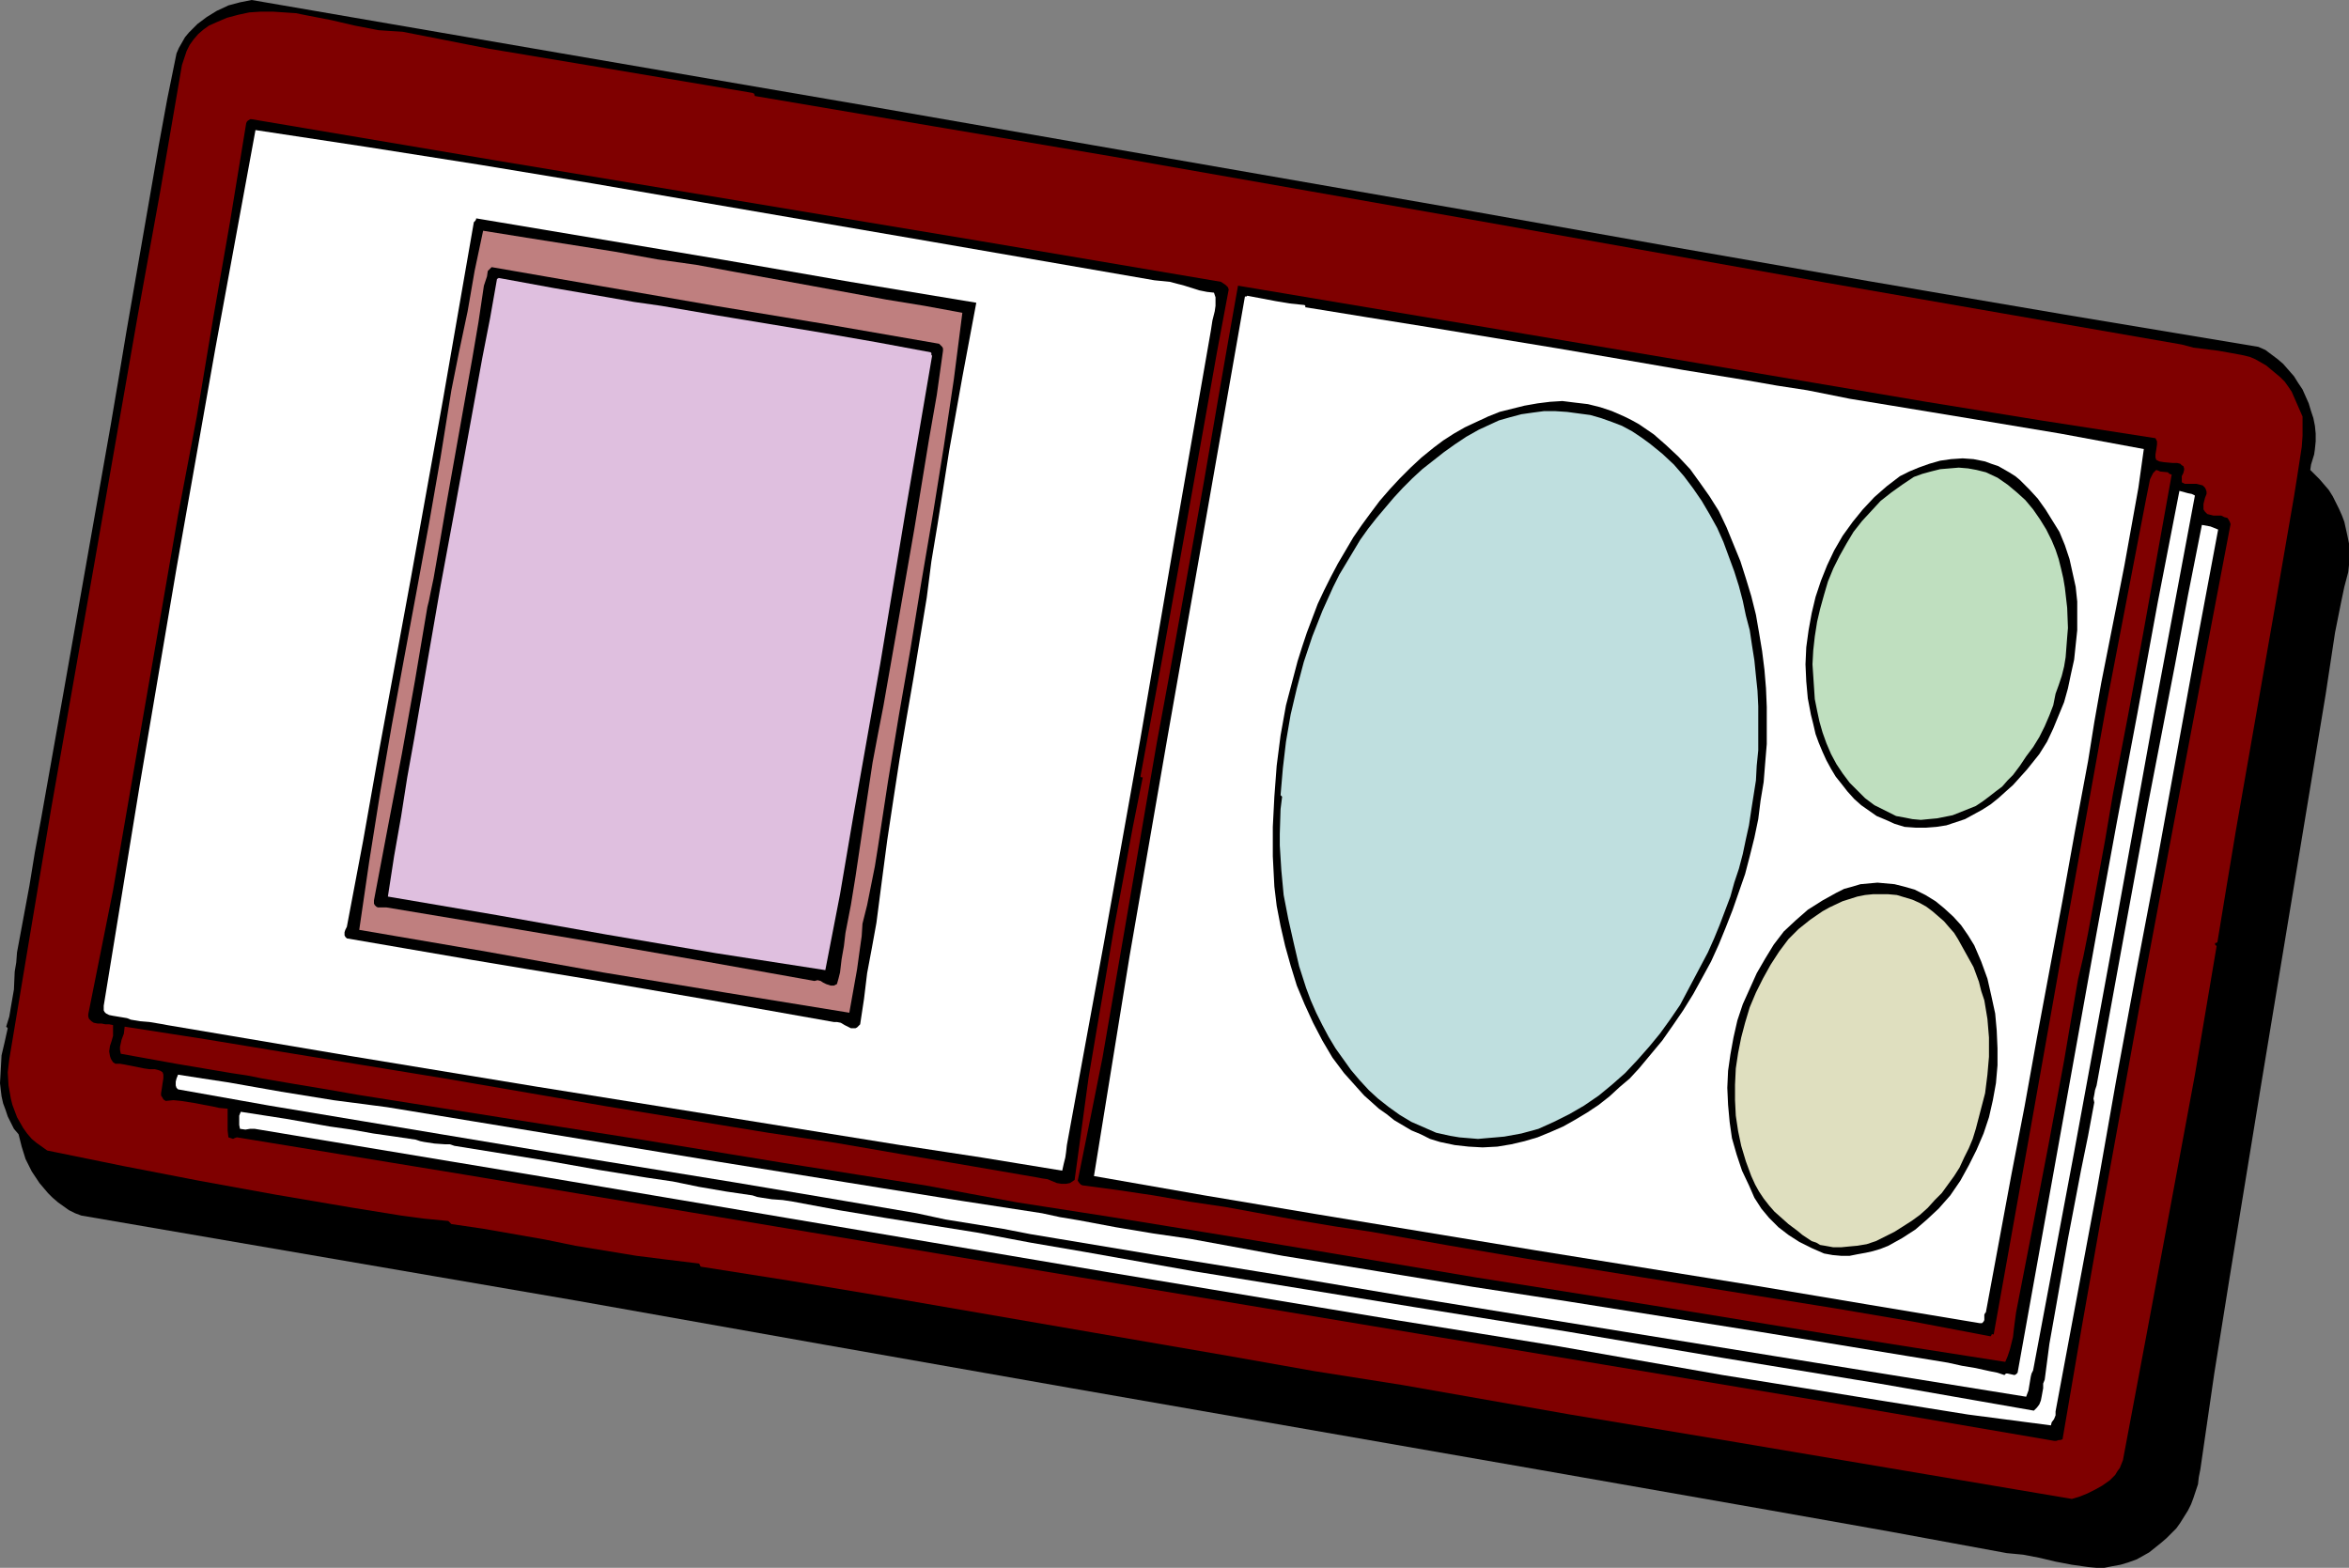
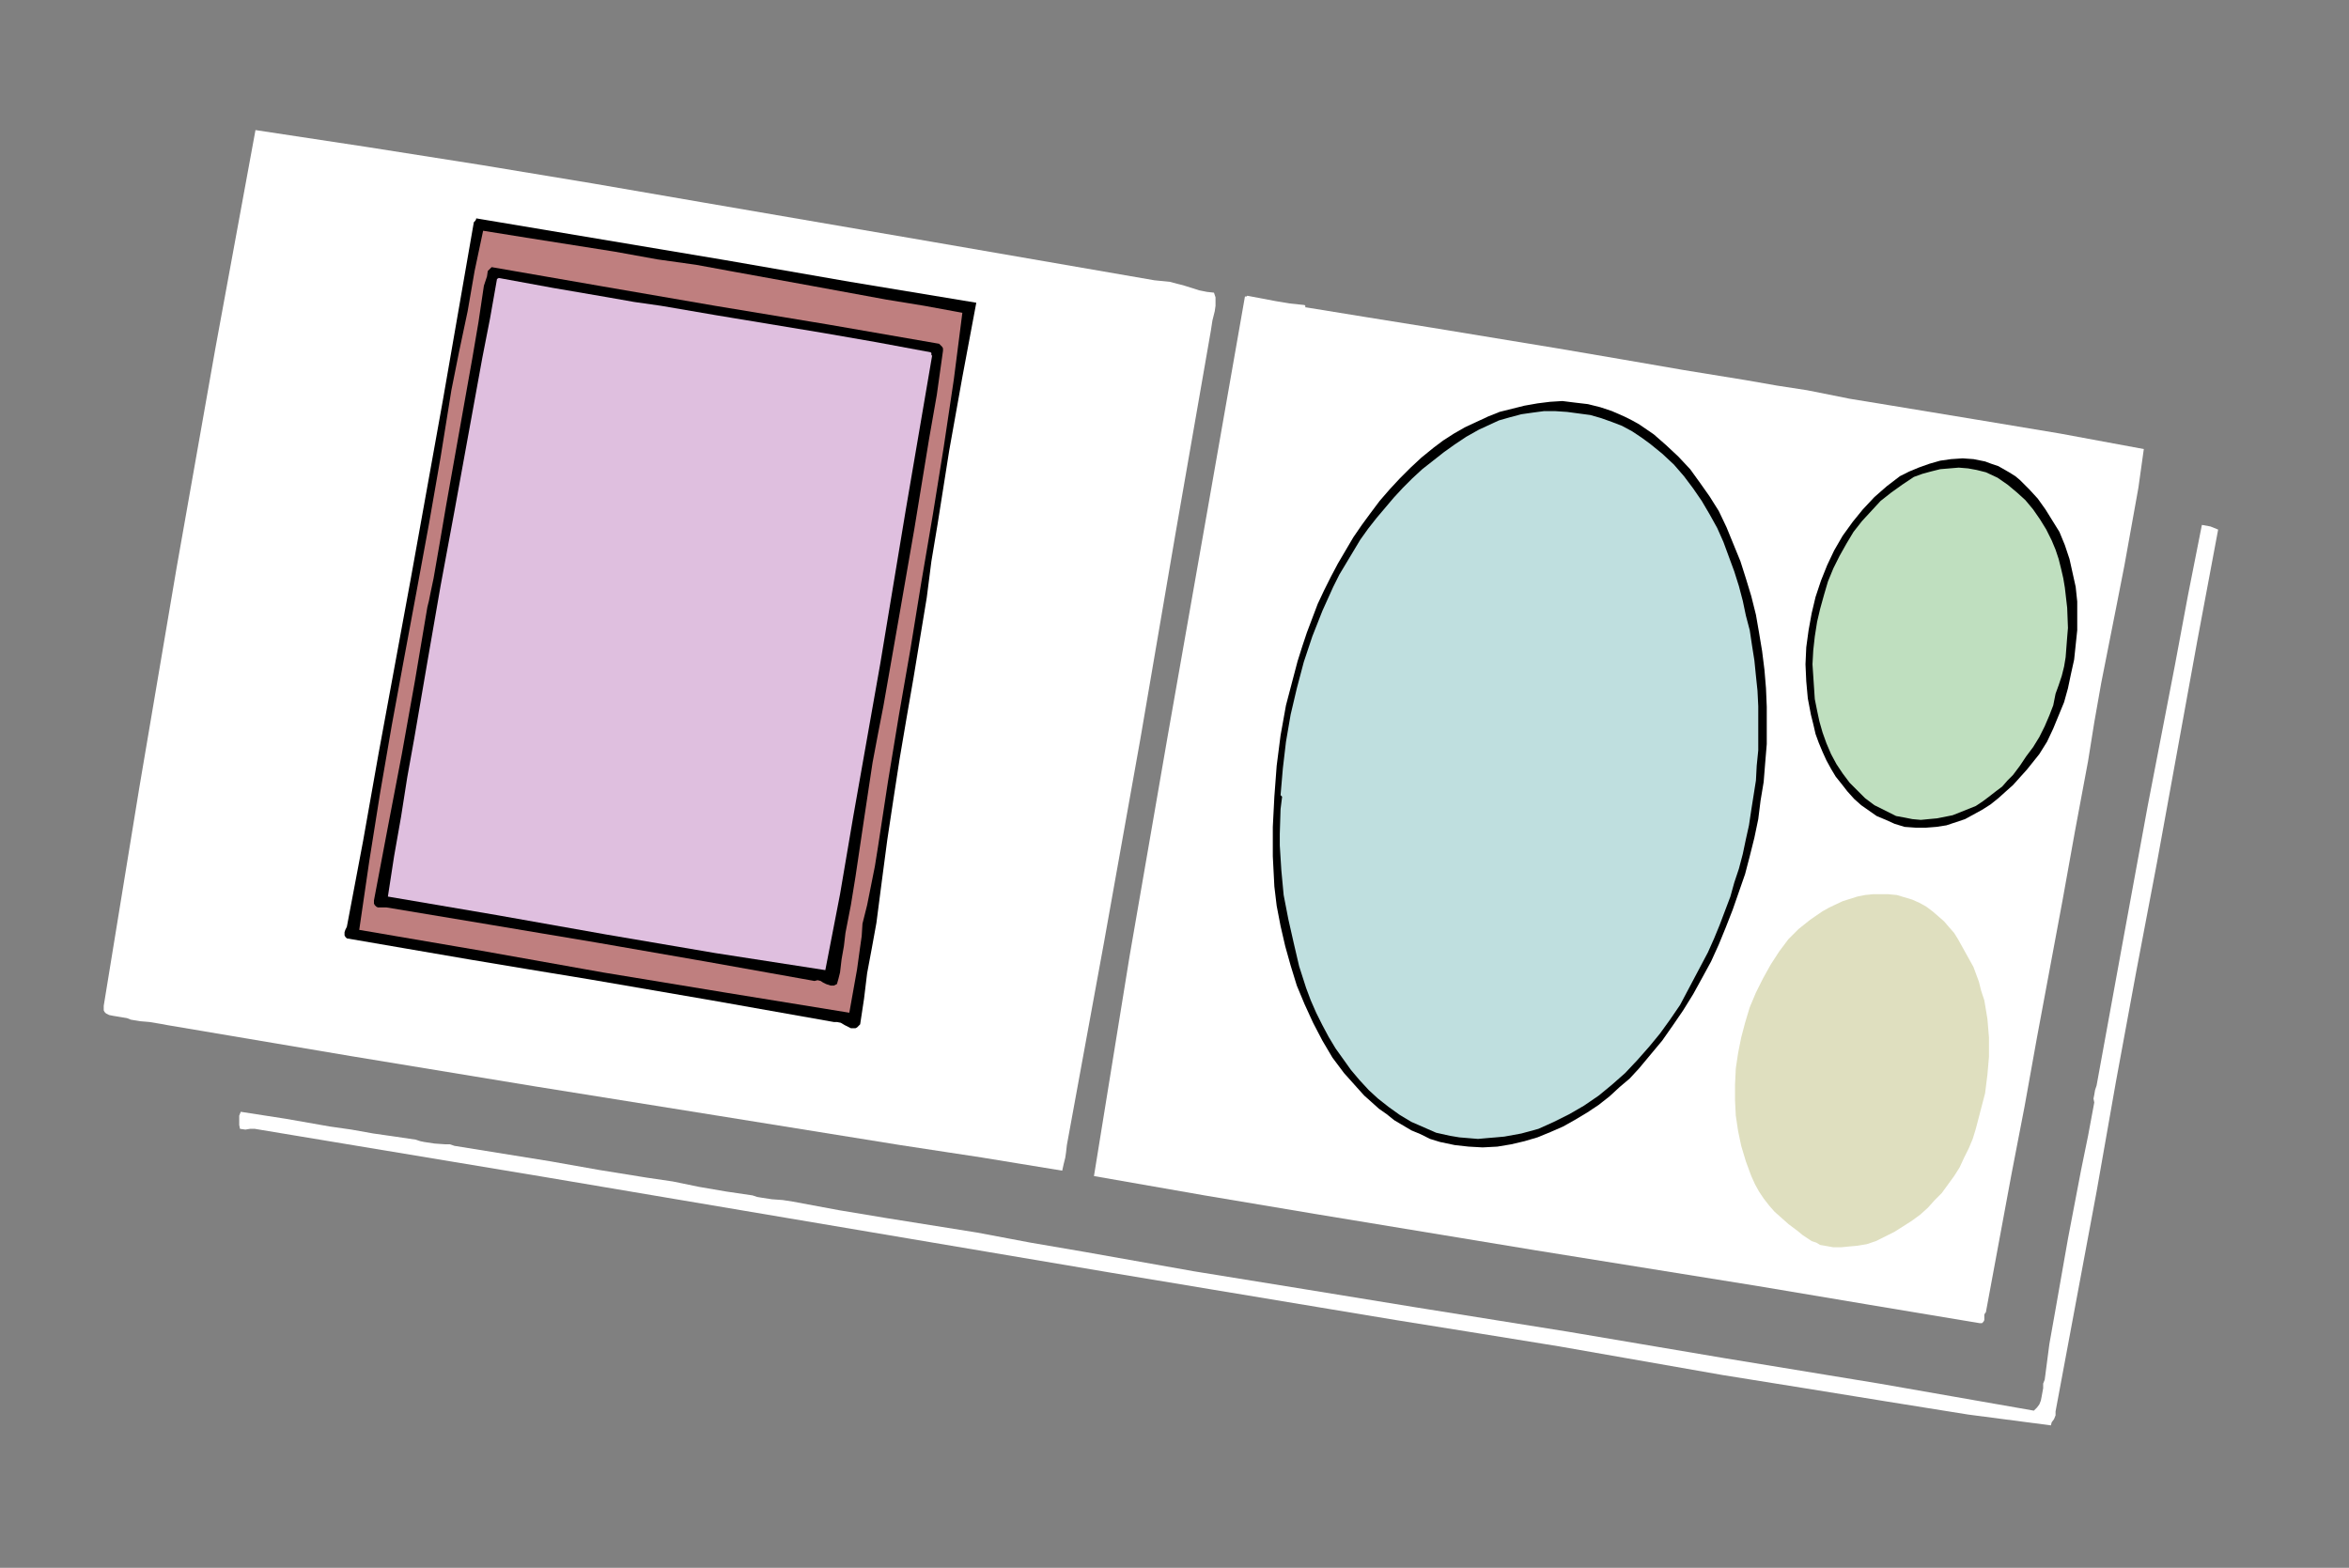
<svg xmlns="http://www.w3.org/2000/svg" xmlns:ns1="http://sodipodi.sourceforge.net/DTD/sodipodi-0.dtd" xmlns:ns2="http://www.inkscape.org/namespaces/inkscape" version="1.0" width="129.724mm" height="86.595mm" id="svg17" ns1:docname="Picture Frame 1.wmf">
  <rect width="100%" height="100%" fill="#808080" stroke="none" />
  <ns1:namedview id="namedview17" pagecolor="#ffffff" bordercolor="#000000" borderopacity="0.25" ns2:showpageshadow="2" ns2:pageopacity="0.0" ns2:pagecheckerboard="0" ns2:deskcolor="#d1d1d1" ns2:document-units="mm" />
  <defs id="defs1">
    <pattern id="WMFhbasepattern" patternUnits="userSpaceOnUse" width="6" height="6" x="0" y="0" />
  </defs>
-   <path style="fill:#000000;fill-opacity:1;fill-rule:evenodd;stroke:none" d="m 308.332,44.285 40.885,7.273 40.723,7.111 40.723,6.95 40.723,6.788 1.454,0.646 1.293,0.97 1.293,0.97 1.131,0.97 1.131,1.293 1.131,1.293 0.808,1.293 0.97,1.455 0.646,1.455 0.646,1.455 0.485,1.616 0.485,1.455 0.323,1.616 0.162,1.616 v 1.616 l -0.162,1.616 -0.162,1.131 -0.646,2.101 -0.162,1.131 0.97,0.97 0.97,0.97 0.97,1.131 0.97,1.131 0.808,1.293 0.646,1.293 0.646,1.293 0.646,1.455 0.485,1.293 0.323,1.455 0.323,1.455 0.323,1.616 v 1.455 1.455 1.616 l -0.162,1.455 -0.808,3.071 -0.646,3.071 -1.293,6.465 -1.939,12.768 -13.413,81.135 -6.626,40.567 -3.232,20.203 -2.909,20.041 -0.323,1.616 -0.162,1.455 -0.485,1.455 -0.485,1.455 -0.485,1.293 -0.646,1.293 -0.808,1.293 -0.808,1.293 -0.808,1.131 -1.131,1.131 -0.97,0.97 -1.131,0.97 -2.424,1.939 -2.586,1.455 -1.778,0.646 -1.616,0.485 -1.778,0.323 -1.616,0.323 h -1.616 l -1.778,-0.162 -3.394,-0.485 -3.394,-0.646 -3.394,-0.808 -3.394,-0.646 -3.394,-0.323 -24.563,-4.525 -24.563,-4.364 -48.803,-8.566 -97.283,-16.97 -51.389,-9.051 -51.874,-9.213 -51.712,-8.889 -51.712,-8.889 -1.293,-0.485 -1.293,-0.646 -1.131,-0.808 -1.131,-0.808 -1.131,-0.97 -0.97,-0.97 -1.778,-2.101 L 6.626,244.536 5.333,241.95 4.525,239.364 3.878,236.778 2.909,235.647 2.262,234.354 1.616,233.061 1.131,231.606 0.646,230.313 0.323,228.859 0.162,227.566 0,226.111 l 0.162,-2.909 0.162,-2.909 0.646,-2.748 0.646,-2.909 -0.162,-0.162 -0.162,-0.162 0.646,-2.101 0.323,-1.939 0.646,-3.717 0.162,-3.717 0.323,-1.939 0.162,-2.101 2.586,-13.9 1.131,-6.95 1.293,-6.95 4.848,-27.314 4.848,-27.476 2.424,-13.738 2.424,-13.738 1.616,-9.536 1.616,-9.697 3.394,-19.556 3.394,-19.556 1.778,-9.697 1.939,-9.536 0.485,-1.131 0.646,-1.131 0.646,-1.131 0.808,-0.97 1.778,-1.778 L 43.147,3.556 45.248,2.263 47.672,1.131 50.096,0.485 52.52,0 l 63.832,10.99 31.997,5.495 31.997,5.495 63.994,11.152 z" id="path1" />
-   <path style="fill:#7f0000;fill-opacity:1;fill-rule:evenodd;stroke:none" d="m 157.075,19.395 0.323,0.162 0.162,0.485 37.168,6.303 37.33,6.303 74.498,13.091 74.498,13.253 18.584,3.232 18.584,3.232 37.168,6.465 v 0 0 l 2.424,0.646 2.586,0.323 2.586,0.323 2.747,0.485 2.586,0.485 1.293,0.323 1.131,0.485 1.131,0.646 1.131,0.646 0.97,0.808 0.97,0.808 0.97,0.808 0.97,0.97 0.808,1.131 0.646,0.97 1.131,2.586 1.131,2.586 v 2.101 1.939 l -0.162,2.263 -0.323,2.101 -0.646,4.202 -0.646,4.041 -4.04,23.435 -4.04,23.112 -4.04,23.112 -1.939,11.637 -1.939,11.799 -0.323,0.162 h -0.162 v 0.323 l 0.162,0.162 0.162,0.162 -2.262,13.415 -2.262,13.415 -5.01,26.991 -5.01,26.829 -5.01,26.668 -0.323,0.808 -0.323,0.808 -0.485,0.646 -0.485,0.808 -1.131,1.131 -1.616,1.131 -1.454,0.808 -1.616,0.808 -1.616,0.646 -1.616,0.485 -69.811,-11.799 -34.906,-5.818 -34.906,-6.142 -18.422,-2.909 -18.261,-3.232 -36.522,-6.303 -36.522,-6.303 -18.422,-3.071 -18.422,-2.909 -0.162,-0.323 -0.162,-0.323 -6.626,-0.808 -6.464,-0.808 -12.766,-2.101 -6.302,-1.293 -6.464,-1.131 -6.464,-1.131 -6.626,-0.97 -0.323,-0.323 -0.323,-0.323 -5.01,-0.485 -4.848,-0.646 -5.01,-0.808 -5.01,-0.808 -16.16,-2.748 -15.998,-2.909 -15.837,-3.071 -15.837,-3.232 -1.131,-0.808 -1.131,-0.808 -0.97,-0.808 -0.97,-1.131 -0.808,-1.131 -0.646,-1.131 -0.646,-1.131 -0.97,-2.586 -0.323,-1.293 -0.485,-2.748 -0.162,-2.748 0.323,-2.748 4.363,-26.183 4.363,-26.021 9.05,-51.396 9.05,-51.719 4.686,-25.86 4.525,-26.345 0.485,-1.455 0.485,-1.455 0.646,-1.293 0.808,-1.131 0.97,-1.131 1.131,-0.97 1.131,-0.808 1.454,-0.646 2.262,-0.97 2.424,-0.646 2.262,-0.485 2.424,-0.162 h 2.424 l 2.424,0.162 2.424,0.162 2.424,0.485 5.01,0.97 4.848,1.131 5.01,0.97 2.424,0.162 2.586,0.162 9.05,1.778 9.05,1.778 18.422,3.071 18.261,3.071 z" id="path2" />
-   <path style="fill:#000000;fill-opacity:1;fill-rule:evenodd;stroke:none" d="m 254.843,58.831 0.97,0.646 0.485,0.485 0.162,0.485 -2.424,12.93 -2.262,12.768 -4.525,25.375 -4.525,25.213 -4.686,25.375 0.162,0.162 h 0.162 0.162 l -2.101,10.506 -1.939,10.506 -1.939,10.344 -1.778,10.506 -1.778,10.344 -1.778,10.506 -1.454,10.667 -1.454,10.667 -0.485,0.323 -0.485,0.323 -0.808,0.162 h -0.97 l -0.97,-0.162 -1.939,-0.808 -1.131,-0.162 -0.808,-0.162 -14.059,-2.424 -14.221,-2.424 -14.059,-2.424 -14.059,-2.101 -33.613,-5.495 -33.774,-5.818 -33.613,-5.495 -16.645,-2.748 -16.645,-2.586 -0.162,1.455 -0.485,1.293 -0.323,1.455 v 0.646 l 0.162,0.808 11.635,2.101 11.474,1.939 3.232,0.485 3.232,0.646 6.626,1.131 6.787,1.131 6.464,1.131 29.573,4.687 29.734,4.687 29.573,4.849 29.573,4.687 9.534,1.778 9.696,1.778 19.715,3.071 19.877,3.232 9.858,1.616 9.696,1.616 36.683,6.142 36.683,5.818 36.683,5.98 18.422,2.909 18.584,2.909 0.485,-1.131 0.485,-1.455 0.646,-2.586 0.162,-1.455 0.162,-1.293 0.323,-2.424 3.394,-17.455 3.394,-17.617 3.232,-17.455 1.454,-8.566 1.454,-8.404 1.131,-4.849 0.97,-4.849 1.778,-9.697 1.778,-9.697 1.616,-9.536 3.232,-16.809 3.07,-16.647 5.979,-33.294 -0.485,-0.162 -0.323,-0.323 -1.616,-0.162 -0.323,-0.162 -0.485,-0.162 -0.646,0.646 -0.323,0.646 -0.323,0.646 -0.162,0.808 -0.323,1.616 -0.323,1.616 -4.202,21.819 -4.202,21.819 -7.918,43.962 -3.878,21.819 -3.878,21.819 -3.878,21.658 -3.878,21.658 -0.162,-0.162 -0.323,0.162 v 0.162 l -0.162,0.162 -16.16,-3.071 -16.16,-2.748 -32.158,-5.172 -32.158,-5.172 -16.16,-2.748 -16.483,-2.909 -7.595,-1.131 -7.757,-1.293 -15.029,-2.748 -7.595,-1.131 -7.434,-1.293 -7.595,-1.131 -7.272,-0.97 -0.323,-0.162 -0.323,-0.323 -0.323,-0.485 2.586,-12.768 2.586,-12.93 2.262,-13.091 2.262,-13.091 4.525,-26.345 2.262,-13.091 2.424,-13.091 3.717,-20.688 3.717,-20.849 3.555,-20.688 1.778,-10.182 1.778,-10.021 24.078,4.041 24.078,4.041 23.917,4.041 23.917,4.041 47.672,8.081 23.917,3.879 23.917,3.717 0.323,0.646 v 0.646 l -0.162,1.131 -0.162,0.97 v 0.646 l 0.162,0.485 0.646,0.323 0.97,0.162 1.778,0.162 h 0.97 l 0.646,0.162 0.323,0.323 0.323,0.162 0.162,0.485 v 0.323 l -0.162,0.646 -0.323,0.646 v 0.646 0.646 l 0.646,0.323 h 0.808 1.616 l 0.646,0.162 0.646,0.162 0.485,0.485 0.162,0.323 0.162,0.485 v 0.485 l -0.323,0.808 -0.323,1.293 v 0.646 0.485 l 0.323,0.485 0.485,0.485 0.646,0.162 0.646,0.162 h 1.616 l 0.646,0.323 0.646,0.162 0.323,0.485 0.162,0.323 0.162,0.485 -4.525,23.759 -4.525,23.92 -9.05,48.002 -4.363,24.082 -4.363,23.92 -4.202,23.759 -4.04,23.597 -0.485,0.162 h -0.323 l -0.485,0.162 h -0.485 l -47.187,-8.081 -47.349,-7.92 -95.021,-15.839 -94.859,-15.839 -47.51,-7.92 -47.349,-7.758 -0.485,0.162 -0.323,0.162 -0.485,-0.162 -0.485,-0.162 -0.162,-1.455 v -3.071 -1.455 l -1.778,-0.162 -1.454,-0.323 -1.778,-0.323 -1.616,-0.323 -3.07,-0.485 -1.616,-0.162 -1.616,0.162 -0.485,-0.323 -0.162,-0.323 -0.323,-0.485 v -0.485 l 0.162,-0.97 0.162,-1.131 0.162,-0.97 v -0.485 -0.323 l -0.162,-0.485 -0.485,-0.323 -0.485,-0.162 -0.646,-0.162 h -1.131 l -1.131,-0.162 -4.04,-0.808 -0.97,-0.162 h -0.97 l -0.485,-0.323 -0.323,-0.485 -0.162,-0.323 -0.162,-0.485 -0.162,-0.97 0.162,-1.131 0.323,-0.97 0.323,-1.131 v -1.131 -1.131 l -0.808,-0.162 h -0.808 l -0.808,-0.162 h -0.808 l -0.808,-0.162 -0.485,-0.323 -0.485,-0.485 -0.162,-0.485 v -0.485 l 2.586,-12.93 2.586,-12.93 2.262,-13.091 2.262,-13.091 4.525,-26.021 2.262,-13.091 2.262,-13.091 3.878,-20.365 3.394,-20.365 1.778,-10.182 1.778,-10.182 3.394,-20.688 0.162,-0.323 0.162,-0.162 0.485,-0.323 h 0.323 l 50.742,8.566 50.581,8.404 50.419,8.404 z" id="path3" />
  <path style="fill:#ffffff;fill-opacity:1;fill-rule:evenodd;stroke:none" d="m 240.945,58.508 1.616,0.162 1.616,0.162 3.07,0.808 3.07,0.97 1.616,0.323 1.454,0.162 0.323,0.97 v 0.808 0.97 l -0.162,1.131 -0.485,1.939 -0.323,2.101 -7.434,42.669 -7.272,42.507 -7.595,42.507 -7.757,42.345 -0.162,1.455 -0.162,1.131 -0.323,1.293 -0.323,1.455 -16.806,-2.748 -16.968,-2.586 -38.138,-6.142 -38.299,-6.142 -38.299,-6.303 -38.299,-6.465 -0.808,-0.162 -0.97,-0.162 -1.939,-0.323 -1.939,-0.162 -1.939,-0.323 -0.808,-0.323 -0.97,-0.162 -1.939,-0.323 -0.808,-0.162 -0.646,-0.323 -0.323,-0.323 -0.162,-0.323 v -0.323 -0.646 l 3.717,-22.789 3.717,-22.789 7.757,-45.739 8.08,-45.739 8.403,-45.739 23.432,3.556 23.594,3.717 23.432,3.879 23.432,4.041 47.026,8.081 z" id="path4" />
  <path style="fill:#000000;fill-opacity:1;fill-rule:evenodd;stroke:none" d="m 203.777,63.195 -2.909,15.516 -2.747,15.354 -2.424,15.354 -1.293,7.758 -0.97,7.596 -2.747,16.647 -1.454,8.404 -1.454,8.566 -1.293,8.404 -1.293,8.566 -1.131,8.566 -1.131,8.728 -0.97,5.334 -0.97,5.172 -0.646,5.334 -0.808,5.334 -0.323,0.323 -0.323,0.323 -0.323,0.162 h -0.323 -0.646 l -0.646,-0.323 -0.646,-0.323 -0.808,-0.485 -0.808,-0.162 h -0.646 l -25.533,-4.525 -25.371,-4.364 -12.766,-2.101 -12.605,-2.101 -25.371,-4.364 -0.323,-0.323 -0.162,-0.323 v -0.646 l 0.162,-0.485 0.323,-0.646 3.394,-17.94 3.232,-18.263 3.394,-18.425 3.394,-18.425 6.626,-36.85 6.464,-37.173 0.162,-0.162 0.162,-0.162 0.162,-0.323 v -0.162 l 26.018,4.364 26.018,4.364 26.018,4.525 z" id="path5" />
  <path style="fill:#bf7f7f;fill-opacity:1;fill-rule:evenodd;stroke:none" d="m 137.198,54.144 8.08,1.131 7.918,1.455 15.998,2.909 15.837,2.909 7.918,1.293 7.918,1.455 -1.778,13.9 -2.101,14.061 -2.262,14.061 -2.424,14.223 -2.262,13.9 -2.424,13.9 -2.262,13.738 -2.101,13.738 -0.646,4.041 -0.808,4.041 -0.808,4.041 -0.97,3.879 -0.162,2.586 -0.323,2.263 -0.646,4.687 -0.808,4.525 -0.808,4.525 -12.928,-2.101 -12.928,-2.101 -25.533,-4.202 -25.371,-4.525 -25.533,-4.364 2.101,-14.384 2.262,-14.223 2.424,-14.061 2.586,-14.061 2.586,-13.9 2.586,-14.061 2.424,-13.9 2.262,-14.061 1.616,-8.081 1.778,-8.404 1.454,-8.404 1.778,-8.404 9.05,1.455 18.422,2.909 z" id="path6" />
  <path style="fill:#000000;fill-opacity:1;fill-rule:evenodd;stroke:none" d="m 196.021,71.761 0.646,0.646 0.162,0.323 v 0.485 l -1.293,9.213 -1.616,9.213 -3.07,18.748 -3.232,18.587 -1.616,9.213 -1.616,9.213 -1.131,5.818 -1.131,5.98 -1.778,11.799 -1.778,11.96 -0.97,5.98 -1.131,5.818 -0.323,2.748 -0.485,2.748 -0.323,2.748 -0.323,1.293 -0.323,1.131 -0.646,0.323 h -0.646 l -0.485,-0.162 -0.485,-0.162 -0.646,-0.323 -0.485,-0.323 -0.646,-0.162 -0.646,0.162 -22.624,-4.041 -22.301,-3.879 -22.139,-3.717 -22.301,-3.717 H 79.83 78.861 l -0.323,-0.162 -0.323,-0.323 -0.162,-0.323 v -0.646 l 2.909,-15.354 2.909,-15.193 2.747,-15.354 2.586,-15.354 0.323,-1.293 0.323,-1.616 0.646,-3.071 1.293,-7.435 1.293,-7.596 5.494,-30.87 1.293,-7.596 1.131,-7.596 0.162,-0.485 0.162,-0.485 0.323,-0.97 0.162,-1.131 0.323,-0.323 0.485,-0.485 23.27,4.041 23.432,4.041 23.432,3.879 z" id="path7" />
  <path style="fill:#dfbfdf;fill-opacity:1;fill-rule:evenodd;stroke:none" d="m 194.243,73.539 0.162,0.162 v 0.485 h 0.162 l -5.494,32.163 -5.333,32.163 -5.656,32.001 -2.747,16.162 -3.07,15.839 -11.474,-1.778 -11.474,-1.778 -22.786,-3.879 -22.786,-4.041 -22.786,-3.879 1.293,-8.404 1.454,-8.243 1.293,-8.243 1.454,-8.081 2.747,-16.001 2.747,-15.839 2.909,-15.677 2.909,-16.001 2.909,-16.001 1.616,-8.243 1.454,-8.243 h 0.162 l 0.162,-0.162 11.474,2.101 11.312,1.939 5.494,0.97 5.656,0.808 11.312,1.939 22.462,3.717 11.15,1.939 z" id="path8" />
  <path style="fill:#ffffff;fill-opacity:1;fill-rule:evenodd;stroke:none" d="m 272.619,64.164 12.928,2.101 13.09,2.101 26.502,4.364 13.251,2.263 13.09,2.263 12.928,2.101 6.464,1.131 6.302,0.97 8.888,1.778 8.888,1.455 17.614,2.909 17.453,2.909 8.726,1.616 8.726,1.616 -1.131,8.081 -1.454,8.081 -1.454,8.081 -1.616,8.243 -3.232,16.324 -1.454,8.243 -1.293,8.081 -2.747,14.708 -2.586,14.384 -5.333,28.607 -2.586,14.384 -2.747,14.223 -5.333,28.769 -0.162,0.162 -0.162,0.323 v 0.808 0.323 l -0.162,0.323 -0.323,0.323 h -0.485 l -23.27,-3.879 -23.109,-3.879 -46.218,-7.435 -46.056,-7.596 -23.109,-3.879 -23.109,-4.041 3.717,-22.951 3.717,-22.951 7.918,-45.739 8.08,-45.901 8.08,-46.063 h 0.323 l 0.162,-0.162 5.979,1.131 2.909,0.485 3.07,0.323 0.162,0.162 v 0.323 z" id="path9" />
  <path style="fill:#000000;fill-opacity:1;fill-rule:evenodd;stroke:none" d="m 358.752,106.671 1.616,3.394 1.454,3.556 1.454,3.556 1.131,3.556 1.131,3.717 0.97,3.879 0.646,3.717 0.646,3.879 0.485,3.879 0.323,3.879 0.162,3.879 v 3.879 3.879 l -0.323,3.879 -0.323,4.041 -0.646,3.879 -0.485,3.879 -0.808,3.879 -0.97,3.879 -0.97,3.717 -1.293,3.717 -1.293,3.717 -1.454,3.717 -1.454,3.556 -1.616,3.556 -1.939,3.556 -1.778,3.232 -2.101,3.394 -2.101,3.071 -2.262,3.232 -2.424,2.909 -2.424,2.909 -1.939,2.101 -2.101,1.778 -2.101,1.939 -2.262,1.778 -2.424,1.616 -2.424,1.455 -2.586,1.455 -2.586,1.131 -2.747,1.131 -2.747,0.808 -2.747,0.646 -2.909,0.485 -3.07,0.162 -2.909,-0.162 -2.909,-0.323 -3.07,-0.646 -2.101,-0.646 -1.939,-0.97 -1.939,-0.808 -3.555,-2.101 -1.616,-1.293 -1.616,-1.131 -1.616,-1.455 -1.454,-1.293 -1.454,-1.616 -2.747,-3.071 -2.424,-3.232 -2.101,-3.556 -1.939,-3.717 -1.778,-3.879 -1.616,-3.879 -1.293,-4.202 -1.131,-4.041 -0.97,-4.202 -0.808,-4.202 -0.485,-4.041 -0.323,-6.303 v -6.142 l 0.323,-6.303 0.485,-6.465 0.808,-6.303 1.131,-6.303 1.616,-6.142 0.808,-3.071 0.97,-3.071 0.97,-2.909 2.262,-5.98 1.293,-2.748 1.454,-2.909 1.454,-2.748 1.616,-2.748 1.616,-2.748 1.778,-2.586 1.778,-2.424 1.939,-2.586 2.101,-2.424 2.101,-2.263 2.262,-2.263 2.262,-2.101 2.586,-2.101 1.939,-1.455 2.262,-1.455 2.262,-1.293 2.424,-1.131 2.424,-1.131 2.424,-0.97 2.586,-0.646 2.586,-0.646 2.747,-0.485 2.586,-0.323 2.586,-0.162 2.586,0.323 2.747,0.323 2.586,0.646 2.424,0.808 2.586,1.131 1.616,0.808 1.454,0.808 3.07,2.101 2.586,2.263 2.586,2.424 2.424,2.586 2.101,2.909 1.939,2.748 z" id="path10" />
  <path style="fill:#bfdfdf;fill-opacity:1;fill-rule:evenodd;stroke:none" d="m 359.721,113.136 1.131,3.071 1.131,3.071 0.97,3.071 0.808,3.071 0.646,3.071 0.808,3.071 0.485,3.232 0.485,3.071 0.323,3.232 0.323,3.071 0.162,3.232 v 3.071 6.142 l -0.323,3.232 -0.162,3.071 -0.485,3.071 -0.485,3.071 -0.485,3.232 -0.646,2.909 -0.646,3.071 -0.808,3.071 -0.97,2.909 -0.808,2.909 -2.262,5.98 -1.131,2.748 -1.293,2.909 -2.909,5.495 -2.909,5.495 -2.101,3.071 -2.101,2.909 -2.262,2.748 -2.424,2.748 -2.586,2.748 -2.747,2.424 -2.747,2.263 -3.07,2.101 -3.07,1.778 -3.232,1.616 -3.232,1.455 -3.555,0.97 -1.778,0.323 -1.778,0.323 -1.778,0.162 -1.939,0.162 -1.778,0.162 -1.939,-0.162 -1.939,-0.162 -1.939,-0.323 -2.909,-0.646 -2.586,-1.131 -2.586,-1.131 -2.424,-1.455 -2.262,-1.616 -2.262,-1.778 -1.939,-1.778 -1.939,-2.101 -1.778,-2.101 -1.616,-2.263 -1.616,-2.263 -1.454,-2.424 -1.293,-2.424 -1.293,-2.586 -1.131,-2.586 -0.97,-2.586 -1.454,-4.525 -1.131,-4.849 -1.131,-5.01 -0.97,-5.01 -0.485,-5.172 -0.323,-5.172 v -2.424 l 0.162,-5.172 0.323,-2.586 -0.162,-0.162 -0.162,-0.162 0.485,-5.657 0.646,-5.495 0.97,-5.657 1.293,-5.495 1.454,-5.495 1.778,-5.334 2.101,-5.334 2.262,-5.01 1.293,-2.586 2.909,-4.849 1.454,-2.424 1.616,-2.263 1.778,-2.263 1.778,-2.101 1.778,-2.101 1.939,-2.101 1.939,-1.939 2.101,-1.939 2.262,-1.778 2.262,-1.778 2.262,-1.616 2.424,-1.616 2.586,-1.455 2.101,-0.97 2.101,-0.97 2.262,-0.646 2.424,-0.646 2.262,-0.323 2.424,-0.323 h 2.424 l 2.424,0.162 2.424,0.323 2.424,0.323 2.262,0.646 2.262,0.808 2.101,0.808 2.101,1.131 1.939,1.293 1.778,1.293 2.586,2.101 2.424,2.263 2.101,2.424 1.939,2.586 1.778,2.586 1.616,2.748 1.616,2.909 z" id="path11" />
  <path style="fill:#000000;fill-opacity:1;fill-rule:evenodd;stroke:none" d="m 429.856,111.035 1.131,2.748 0.97,2.909 0.646,2.909 0.646,2.909 0.323,3.071 v 2.909 3.071 l -0.323,3.071 -0.323,3.071 -0.646,2.909 -0.646,3.071 -0.808,2.909 -1.131,2.748 -1.131,2.748 -1.293,2.748 -1.616,2.586 -2.586,3.232 -2.909,3.232 -1.454,1.293 -1.616,1.455 -1.616,1.293 -1.778,1.131 -1.778,0.97 -1.778,0.97 -1.939,0.646 -1.939,0.646 -2.101,0.323 -2.101,0.162 h -2.262 l -2.262,-0.162 -2.101,-0.646 -1.778,-0.808 -1.939,-0.808 -1.616,-1.131 -1.616,-1.131 -1.454,-1.293 -1.454,-1.616 -1.131,-1.455 -1.293,-1.616 -0.97,-1.616 -0.97,-1.778 -0.808,-1.778 -0.808,-1.939 -0.646,-1.778 -0.485,-2.101 -0.485,-1.939 -0.646,-3.394 -0.323,-3.556 -0.162,-3.556 0.162,-3.556 0.485,-3.556 0.646,-3.556 0.808,-3.394 1.131,-3.394 1.293,-3.232 1.454,-3.071 1.778,-3.071 2.101,-2.909 2.101,-2.586 2.424,-2.586 2.586,-2.263 2.747,-2.101 1.939,-0.97 1.939,-0.808 2.262,-0.808 2.262,-0.646 2.262,-0.323 2.424,-0.162 2.262,0.162 2.424,0.485 1.293,0.485 1.454,0.485 1.131,0.646 1.131,0.646 1.293,0.808 0.97,0.808 1.939,1.939 1.778,1.939 1.616,2.263 z" id="path12" />
  <path style="fill:#bfdfbf;fill-opacity:1;fill-rule:evenodd;stroke:none" d="m 428.24,112.813 0.808,1.939 0.646,1.939 0.485,1.939 0.485,2.101 0.323,1.939 0.485,4.202 0.162,4.202 -0.162,1.939 -0.162,2.101 -0.162,2.101 -0.323,1.939 -0.485,1.939 -0.646,1.939 -0.646,1.778 -0.485,2.424 -0.808,2.101 -0.97,2.263 -1.131,2.263 -1.293,2.101 -1.454,1.939 -1.293,1.939 -1.454,1.939 -1.131,1.131 -1.131,1.293 -1.293,0.97 -1.454,1.131 -1.293,0.97 -1.454,0.97 -1.616,0.646 -1.616,0.646 -1.616,0.646 -1.616,0.323 -1.616,0.323 -1.778,0.162 -1.616,0.162 -1.778,-0.162 -1.616,-0.323 -1.778,-0.323 -2.262,-1.131 -2.262,-1.131 -1.939,-1.455 -1.616,-1.616 -1.616,-1.616 -1.454,-1.939 -1.293,-1.939 -1.131,-2.101 -0.97,-2.263 -0.808,-2.263 -0.646,-2.263 -0.485,-2.263 -0.485,-2.424 -0.162,-2.424 -0.162,-2.424 -0.162,-2.424 0.162,-2.909 0.323,-2.909 0.485,-3.071 0.646,-2.748 0.808,-2.909 0.808,-2.748 1.131,-2.748 1.293,-2.586 1.454,-2.586 1.454,-2.424 1.778,-2.263 1.939,-2.101 1.939,-2.101 2.262,-1.778 2.262,-1.616 2.424,-1.616 1.778,-0.646 1.778,-0.485 1.939,-0.485 1.939,-0.162 1.939,-0.162 1.939,0.162 1.778,0.323 1.939,0.485 2.424,1.131 2.101,1.455 1.939,1.616 1.778,1.616 1.616,1.939 1.454,2.101 1.293,2.101 z" id="path13" />
-   <path style="fill:#ffffff;fill-opacity:1;fill-rule:evenodd;stroke:none" d="m 458.135,103.439 -8.565,45.739 -8.242,45.578 -8.403,45.739 -8.565,45.578 -0.323,0.646 -0.162,0.646 -0.485,2.909 -0.485,1.293 -26.018,-4.202 -26.018,-4.202 -51.874,-8.404 -25.856,-4.202 -25.856,-4.364 -26.018,-4.202 -26.179,-4.364 -5.818,-1.131 -5.979,-0.97 -5.979,-0.97 -5.979,-1.293 -18.907,-3.232 -19.23,-3.232 -38.784,-6.303 -38.784,-6.465 -19.392,-3.232 -19.069,-3.394 -0.323,-0.323 -0.162,-0.485 v -0.808 l 0.162,-0.646 0.323,-0.808 5.171,0.808 5.333,0.808 10.989,1.939 10.989,1.778 11.15,1.455 34.421,5.657 34.259,5.657 34.098,5.495 17.13,2.748 16.806,2.586 3.717,0.808 3.878,0.646 7.757,1.455 7.757,1.293 7.757,1.131 19.392,3.556 19.877,3.232 19.715,3.232 20.038,3.071 39.754,6.303 19.715,3.232 19.715,3.232 2.909,0.646 2.909,0.485 2.909,0.646 1.616,0.323 1.454,0.485 0.323,-0.323 h 0.323 l 1.454,0.323 0.323,-0.162 0.323,-0.323 8.242,-45.901 8.242,-45.901 4.202,-22.951 4.363,-23.112 4.202,-22.951 4.525,-23.274 1.778,0.485 0.808,0.162 z" id="path14" />
  <path style="fill:#ffffff;fill-opacity:1;fill-rule:evenodd;stroke:none" d="m 462.983,110.55 -4.363,23.274 -4.202,23.112 -4.202,23.112 -4.363,22.951 -4.202,22.789 -4.04,22.951 -8.565,45.901 v 0.808 l -0.323,0.808 -0.485,0.646 -0.162,0.646 -17.291,-2.263 -17.13,-2.748 -16.968,-2.748 -17.13,-2.748 -34.098,-5.98 -16.968,-2.748 -17.13,-2.748 -59.307,-9.859 -59.307,-10.021 -59.307,-10.021 -59.307,-9.859 -0.97,-0.162 h -0.97 l -0.97,0.162 -1.131,-0.162 -0.162,-0.808 v -0.97 -0.97 l 0.323,-0.808 9.373,1.455 9.211,1.616 4.525,0.646 4.525,0.808 4.525,0.646 4.363,0.646 0.97,0.323 0.808,0.162 2.101,0.323 2.262,0.162 h 0.97 l 0.97,0.323 20.038,3.232 10.019,1.778 10.019,1.616 5.494,0.808 5.494,1.131 5.656,0.97 5.494,0.808 0.97,0.323 0.97,0.162 2.101,0.323 2.262,0.162 2.101,0.323 9.534,1.778 9.696,1.616 19.23,3.071 11.15,2.101 11.312,1.939 22.786,4.041 22.947,3.717 22.786,3.717 16.16,2.586 16.16,2.586 32.482,5.495 32.482,5.334 32.32,5.657 0.646,-0.646 0.485,-0.646 0.323,-0.808 0.162,-0.808 0.323,-1.778 v -0.97 l 0.323,-0.808 0.97,-7.435 1.293,-7.273 2.586,-14.708 2.747,-14.384 1.454,-7.111 1.293,-6.95 -0.162,-0.808 0.162,-0.808 0.162,-0.97 0.323,-0.97 5.333,-29.254 5.333,-29.092 5.656,-29.254 2.747,-14.708 2.909,-14.708 1.778,0.323 0.808,0.323 z" id="path15" />
-   <path style="fill:#000000;fill-opacity:1;fill-rule:evenodd;stroke:none" d="m 412.08,197.342 1.454,3.394 1.293,3.556 0.808,3.556 0.808,3.717 0.323,3.556 0.162,3.717 v 3.556 l -0.323,3.717 -0.646,3.556 -0.808,3.556 -1.131,3.394 -1.454,3.394 -1.616,3.232 -1.778,3.232 -2.101,3.071 -2.424,2.748 -2.424,2.263 -2.424,2.101 -2.747,1.778 -1.454,0.808 -1.454,0.808 -1.616,0.646 -1.616,0.485 -1.454,0.323 -1.778,0.323 -1.616,0.323 h -1.778 l -1.778,-0.162 -1.778,-0.323 -2.586,-1.131 -2.586,-1.293 -2.262,-1.455 -2.101,-1.616 -1.939,-1.939 -1.616,-1.939 -1.454,-2.263 -1.131,-2.586 -1.454,-3.071 -1.131,-3.394 -0.97,-3.394 -0.485,-3.394 -0.323,-3.556 -0.162,-3.556 0.162,-3.556 0.485,-3.394 0.646,-3.556 0.808,-3.556 1.131,-3.394 1.454,-3.232 1.454,-3.232 1.778,-3.071 1.778,-2.909 2.101,-2.748 2.424,-2.263 2.586,-2.263 3.07,-1.939 1.454,-0.808 1.454,-0.808 1.616,-0.808 1.778,-0.485 1.616,-0.485 1.778,-0.162 1.778,-0.162 1.778,0.162 1.778,0.162 1.939,0.485 1.131,0.323 1.131,0.323 2.262,1.131 2.101,1.293 1.778,1.455 1.939,1.778 1.616,1.778 1.454,2.101 z" id="path16" />
  <path style="fill:#dfdfbf;fill-opacity:1;fill-rule:evenodd;stroke:none" d="m 413.049,204.938 0.485,1.939 0.646,1.939 0.646,3.879 0.323,3.879 v 4.041 l -0.323,3.717 -0.485,3.879 -0.97,3.717 -0.97,3.717 -0.646,2.101 -0.808,1.939 -0.97,1.939 -0.97,2.101 -1.131,1.778 -1.293,1.778 -1.293,1.778 -1.454,1.455 -1.454,1.616 -1.616,1.455 -1.778,1.293 -1.778,1.131 -1.778,1.131 -1.939,0.97 -1.939,0.97 -1.939,0.646 -1.939,0.323 -1.778,0.162 -1.616,0.162 h -1.616 l -1.778,-0.323 -0.97,-0.162 -0.808,-0.485 -0.97,-0.323 -0.97,-0.646 -0.97,-0.646 -0.97,-0.808 -1.939,-1.455 -1.454,-1.293 -1.454,-1.293 -1.131,-1.293 -1.131,-1.455 -0.97,-1.455 -0.808,-1.455 -0.808,-1.778 -1.131,-3.071 -0.97,-3.232 -0.646,-3.071 -0.485,-3.232 -0.162,-3.232 v -3.232 l 0.162,-3.394 0.485,-3.232 0.646,-3.232 0.808,-3.071 0.97,-3.232 1.293,-3.071 1.454,-2.909 1.616,-2.909 1.778,-2.748 1.939,-2.586 2.101,-2.101 2.424,-1.939 2.586,-1.778 1.454,-0.808 2.747,-1.293 3.07,-0.97 1.616,-0.323 1.616,-0.162 h 1.616 1.616 l 1.778,0.162 1.616,0.485 1.616,0.485 1.454,0.646 1.454,0.808 1.293,0.97 1.131,0.97 1.293,1.131 0.97,1.131 1.131,1.293 0.808,1.293 1.616,2.909 1.616,2.909 z" id="path17" />
</svg>